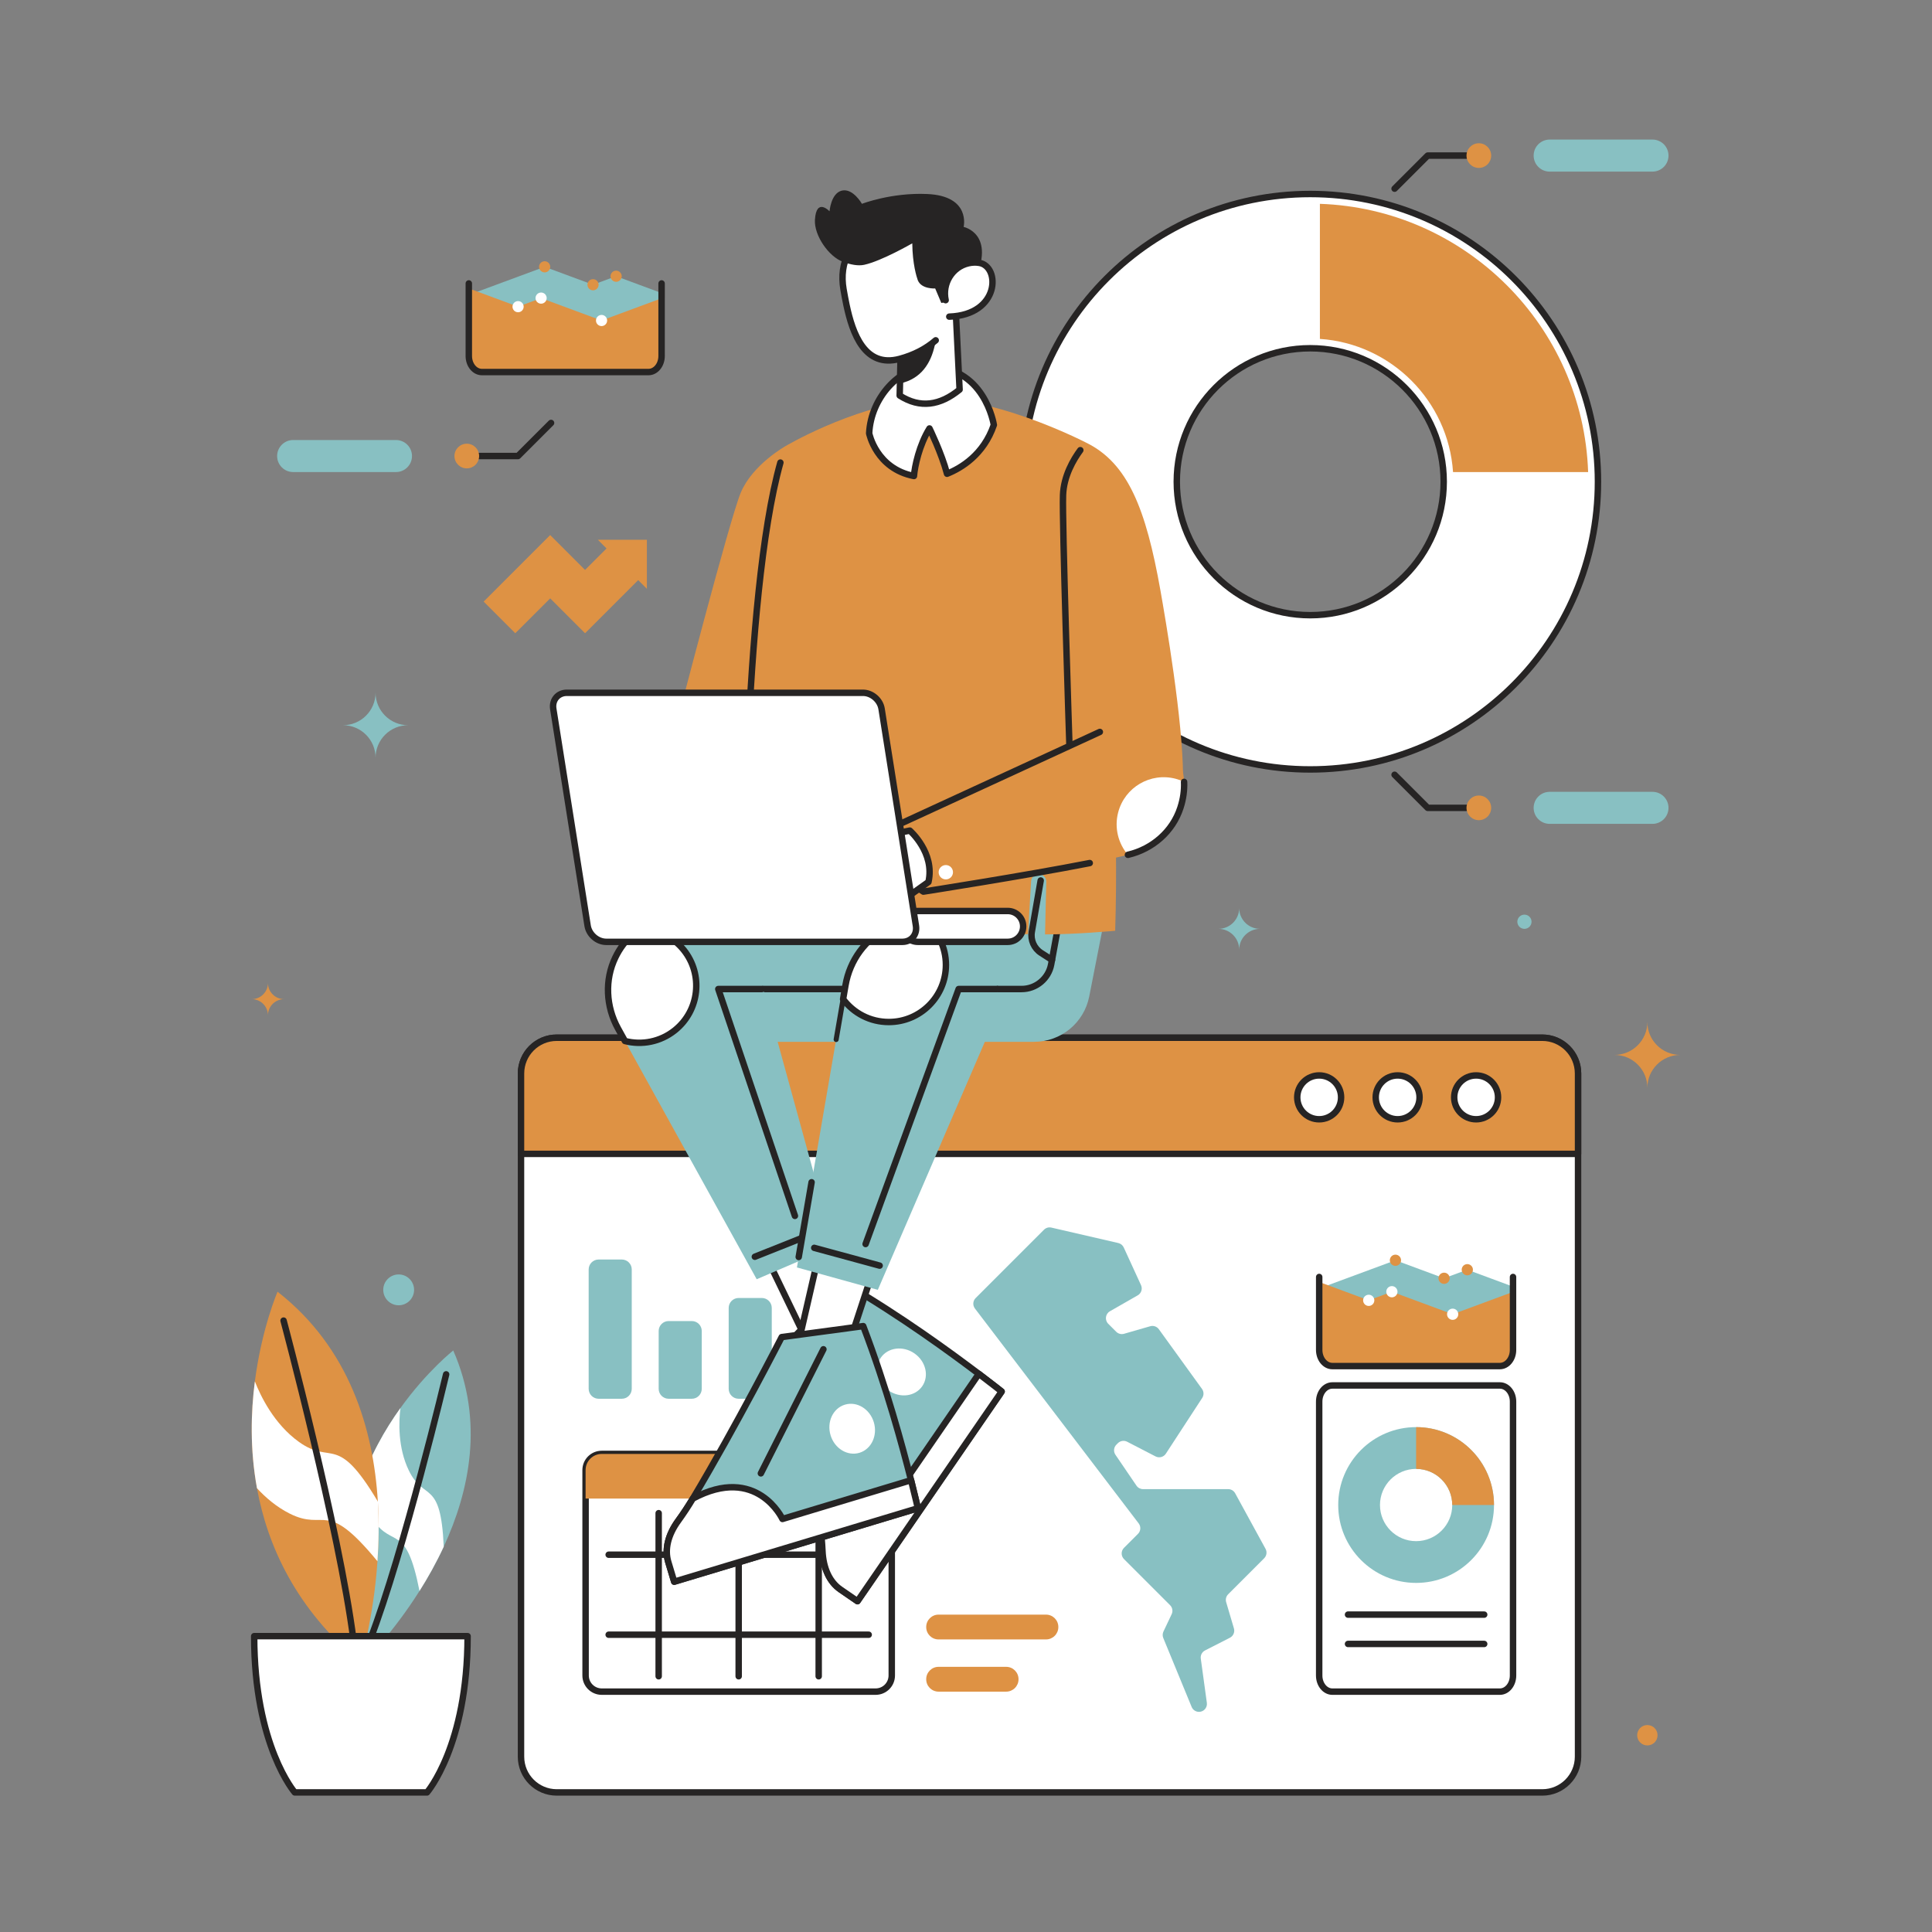
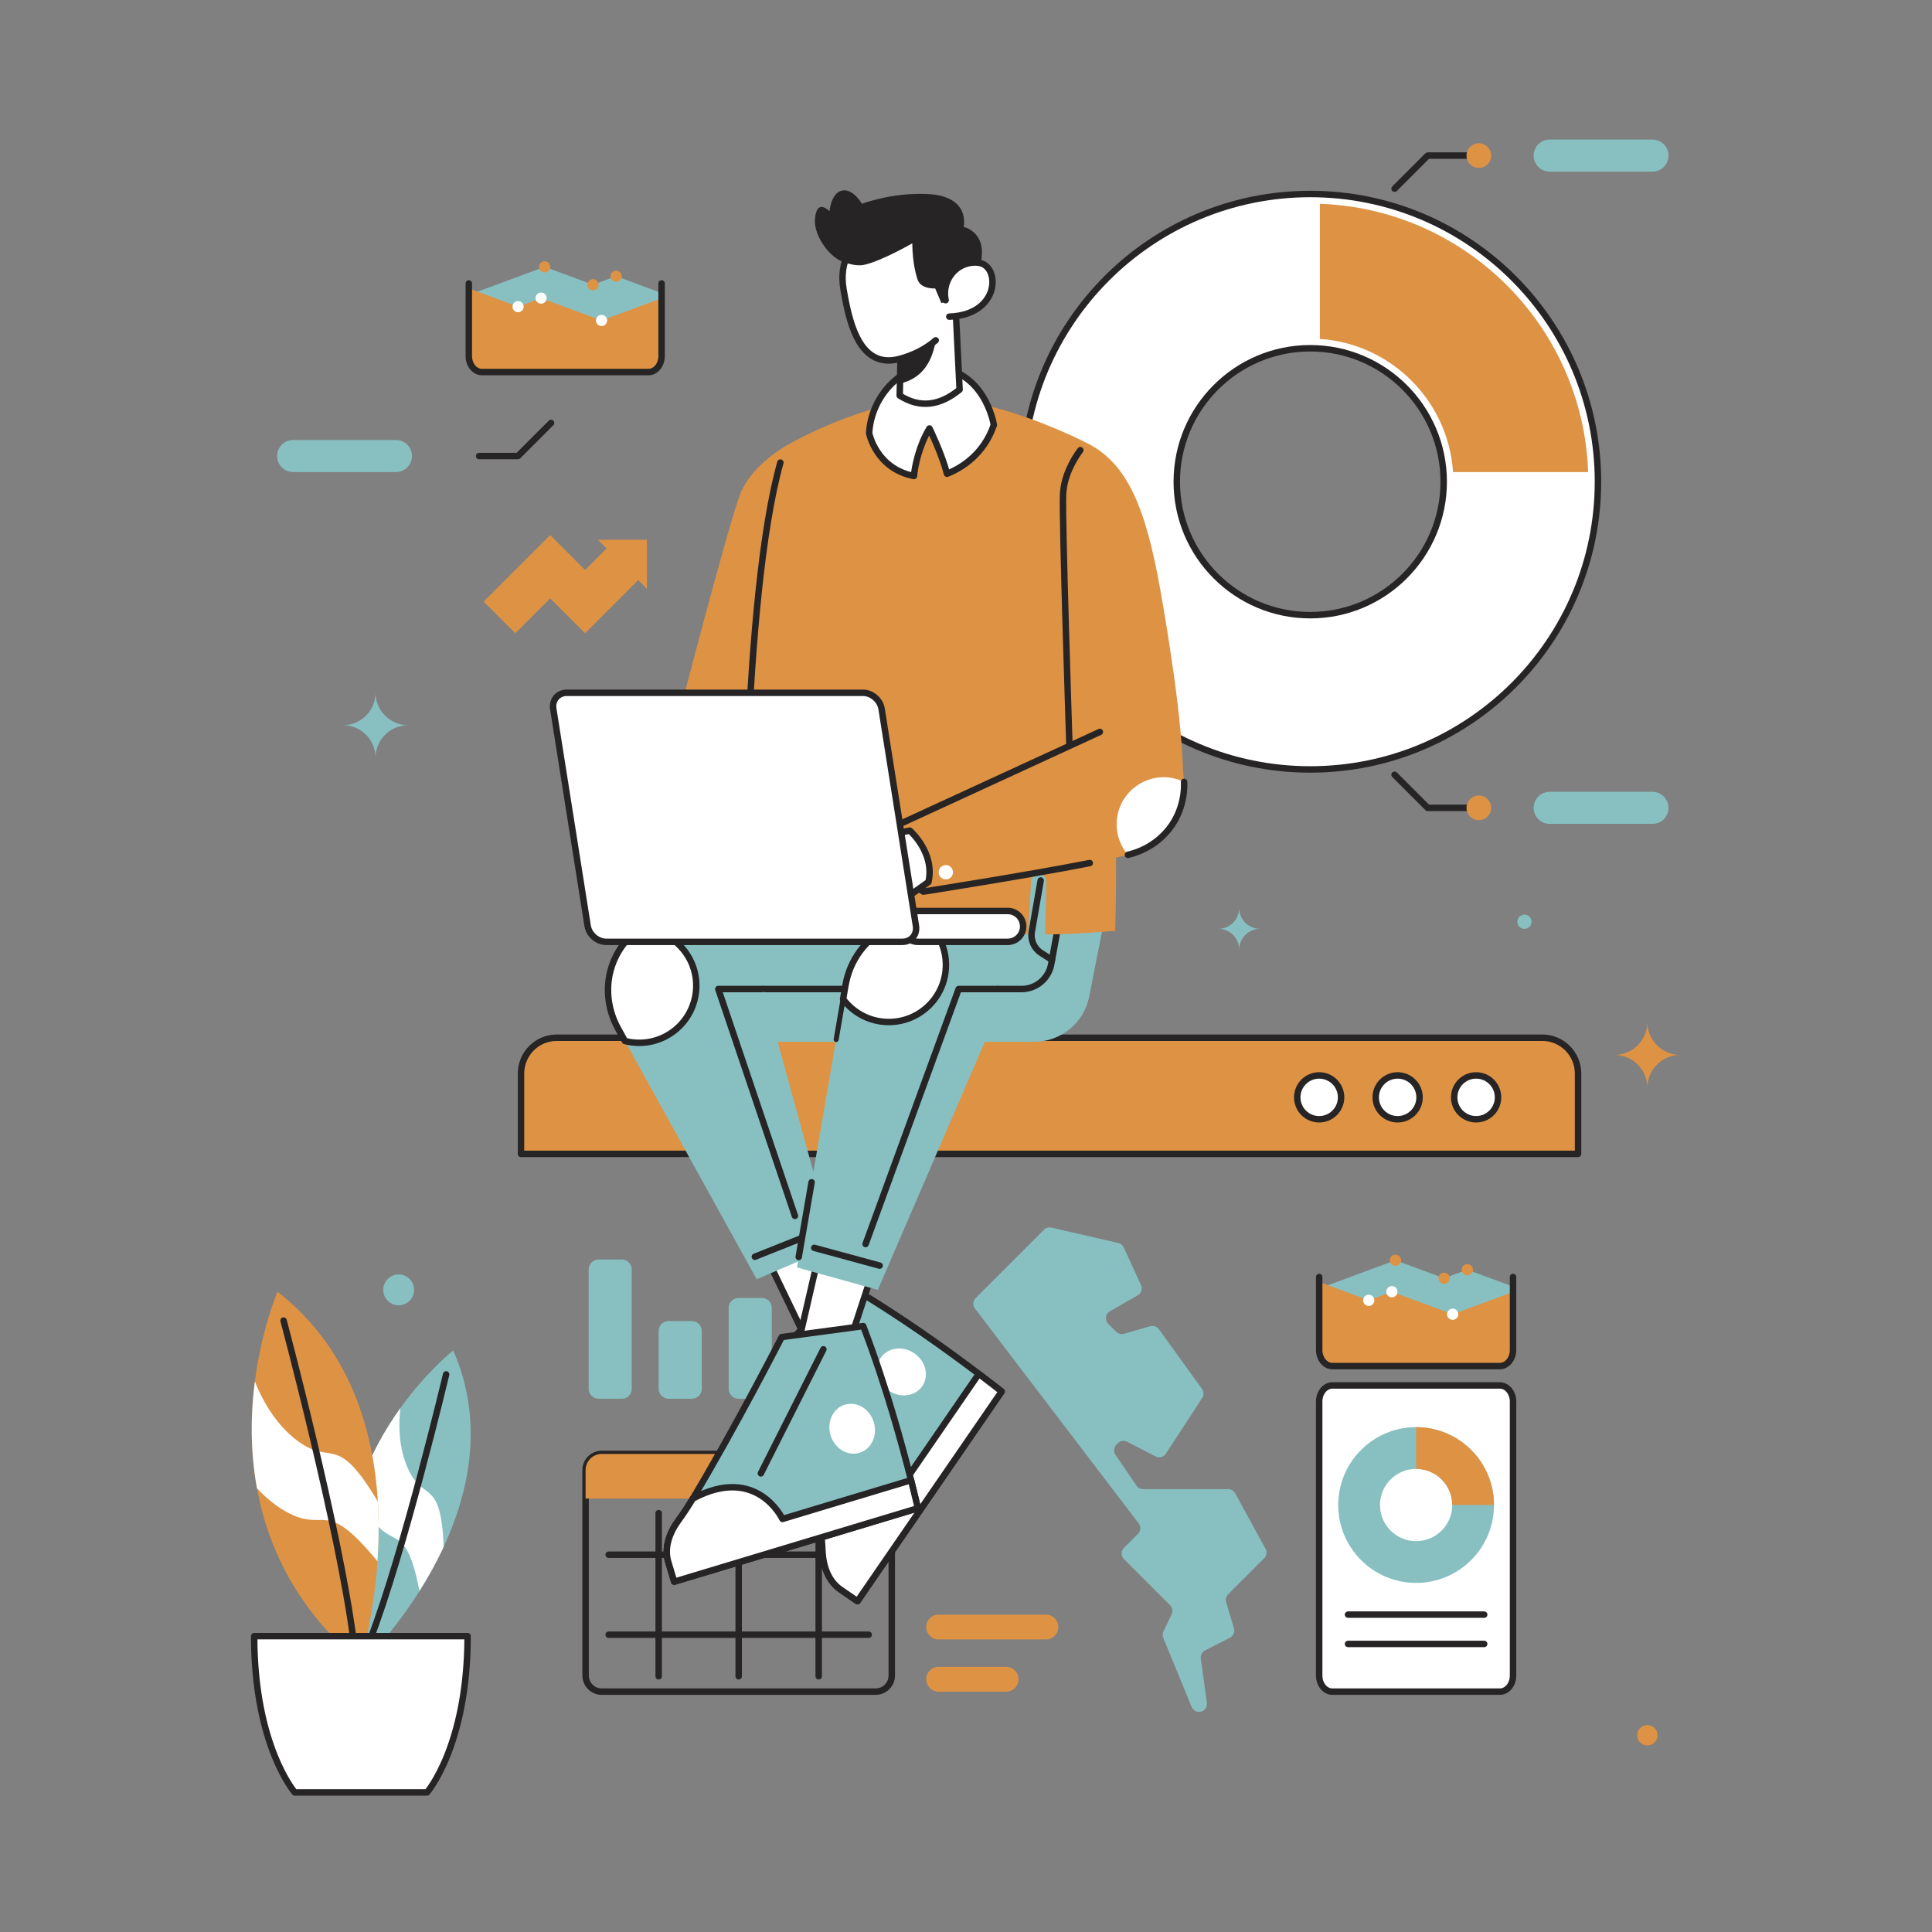
<svg xmlns="http://www.w3.org/2000/svg" version="1.1" x="0px" y="0px" viewBox="0 0 600 600" style="enable-background:new 0 0 600 600;" xml:space="preserve">
  <rect x="0" y="0" width="600" height="600" fill="#808080" stroke="none" />
  <style type="text/css">
	.st0{fill:#DE9244;}
	.st1{fill:#88C0C2;}
	.st2{fill:#FFFFFF;stroke:#262424;stroke-width:2;stroke-linecap:round;stroke-linejoin:round;stroke-miterlimit:10;}
	.st3{fill:#DE9244;stroke:#262424;stroke-width:2;stroke-linecap:round;stroke-linejoin:round;stroke-miterlimit:10;}
	.st4{fill:none;stroke:#262424;stroke-width:2;stroke-linecap:round;stroke-linejoin:round;stroke-miterlimit:10;}
	.st5{fill:#FFFFFF;}
	.st6{fill:#FFFFFF;stroke:#262424;stroke-width:1.568;stroke-linecap:round;stroke-linejoin:round;stroke-miterlimit:10;}
	.st7{fill:#262424;}
</style>
  <g id="ORNAMENT">
    <g>
      <path class="st0" d="M521.819,327.613c-2.824,0-5.377,1.147-7.224,2.993    c-1.853,1.847-2.993,4.406-2.993,7.224c0-2.818-1.141-5.377-2.993-7.224    c-1.847-1.847-4.4-2.993-7.224-2.993c2.824,0,5.377-1.147,7.224-2.993    c1.853-1.847,2.993-4.406,2.993-7.224c0,2.818,1.141,5.377,2.993,7.224    C516.442,326.466,518.995,327.613,521.819,327.613z" />
      <path class="st1" d="M126.748,225.221c-2.796,0-5.323,1.135-7.151,2.963    c-1.834,1.828-2.963,4.361-2.963,7.151c0-2.79-1.129-5.323-2.963-7.151    c-1.828-1.828-4.355-2.963-7.151-2.963c2.796,0,5.323-1.135,7.151-2.963    c1.834-1.828,2.963-4.361,2.963-7.151c0,2.79,1.129,5.323,2.963,7.151    C121.426,224.086,123.952,225.221,126.748,225.221z" />
      <path class="st1" d="M391.309,288.462c-1.787,0-3.403,0.726-4.572,1.894    c-1.173,1.169-1.894,2.788-1.894,4.572c0-1.784-0.722-3.403-1.894-4.572    c-1.169-1.169-2.784-1.894-4.572-1.894c1.787,0,3.403-0.726,4.572-1.894    c1.173-1.169,1.894-2.788,1.894-4.572c0,1.784,0.722,3.403,1.894,4.572    C387.906,287.736,389.522,288.462,391.309,288.462z" />
-       <path class="st0" d="M88.244,310.295c-1.391,0-2.648,0.565-3.558,1.474    c-0.912,0.91-1.474,2.17-1.474,3.558c0-1.388-0.562-2.648-1.474-3.558    c-0.909-0.909-2.167-1.474-3.558-1.474c1.391,0,2.648-0.565,3.558-1.474    c0.912-0.909,1.474-2.17,1.474-3.558c0,1.388,0.562,2.648,1.474,3.558    C85.596,309.73,86.853,310.295,88.244,310.295z" />
      <circle class="st1" cx="473.427" cy="286.255" r="2.207" />
      <circle class="st0" cx="511.602" cy="538.894" r="3.166" />
      <circle class="st1" cx="123.811" cy="400.575" r="4.789" />
    </g>
  </g>
  <g id="REPORT">
    <g>
      <g>
-         <path class="st2" d="M490.075,333.383v212.162c0,6.133-4.977,11.11-11.11,11.11H172.903     c-6.133,0-11.1-4.977-11.1-11.11V333.383c0-6.133,4.967-11.11,11.1-11.11     h306.062C485.098,322.272,490.075,327.249,490.075,333.383z" />
        <path class="st3" d="M490.075,333.383v24.966H161.803v-24.966     c0-6.133,4.967-11.11,11.1-11.11h306.062     C485.098,322.272,490.075,327.249,490.075,333.383z" />
        <g>
          <circle class="st2" cx="409.678" cy="340.792" r="6.809" />
          <circle class="st2" cx="434.048" cy="340.792" r="6.809" />
          <circle class="st2" cx="458.418" cy="340.792" r="6.809" />
        </g>
      </g>
      <g>
        <g>
          <g>
            <path class="st1" d="M193.106,434.396h-7.201c-1.706,0-3.089-1.383-3.089-3.089v-37.066       c0-1.706,1.383-3.089,3.089-3.089h7.201c1.706,0,3.089,1.383,3.089,3.089       v37.066C196.195,433.013,194.812,434.396,193.106,434.396z" />
            <path class="st1" d="M214.848,434.396h-7.201c-1.706,0-3.089-1.383-3.089-3.089V413.354       c0-1.706,1.383-3.089,3.089-3.089h7.201c1.706,0,3.089,1.383,3.089,3.089       v17.953C217.937,433.013,216.554,434.396,214.848,434.396z" />
            <path class="st1" d="M236.59,434.396h-7.201c-1.706,0-3.089-1.383-3.089-3.089V406.187       c0-1.706,1.383-3.089,3.089-3.089h7.201c1.706,0,3.089,1.383,3.089,3.089       v25.12C239.679,433.013,238.296,434.396,236.59,434.396z" />
          </g>
          <g>
            <path class="st4" d="M276.948,456.55v63.786c0,2.775-2.242,5.017-5.017,5.017h-85.052       c-2.775,0-5.017-2.242-5.017-5.017v-63.786c0-2.775,2.242-5.017,5.017-5.017       h85.052C274.706,451.533,276.948,453.775,276.948,456.55z" />
            <path class="st0" d="M276.948,456.55v8.838h-95.086v-8.838       c0-2.775,2.242-5.017,5.017-5.017h85.052       C274.706,451.533,276.948,453.775,276.948,456.55z" />
            <g>
              <line class="st4" x1="204.557" y1="469.927" x2="204.557" y2="520.578" />
              <line class="st4" x1="229.405" y1="469.927" x2="229.405" y2="520.578" />
              <line class="st4" x1="254.253" y1="469.927" x2="254.253" y2="520.578" />
            </g>
            <g>
              <line class="st4" x1="269.783" y1="482.829" x2="189.028" y2="482.829" />
              <line class="st4" x1="269.783" y1="507.676" x2="189.028" y2="507.676" />
            </g>
          </g>
          <g>
            <path class="st0" d="M324.845,509.14H291.474c-2.116,0-3.832-1.715-3.832-3.832v-0.042       c0-2.116,1.716-3.832,3.832-3.832h33.371c2.116,0,3.832,1.716,3.832,3.832       v0.042C328.677,507.424,326.962,509.14,324.845,509.14z" />
            <path class="st0" d="M312.481,525.354H291.474c-2.116,0-3.832-1.716-3.832-3.832v-0.042       c0-2.116,1.716-3.832,3.832-3.832h21.007c2.116,0,3.832,1.716,3.832,3.832v0.042       C316.313,523.639,314.597,525.354,312.481,525.354z" />
          </g>
          <g>
            <g>
              <path class="st2" d="M413.777,430.268h52.019c2.263,0,4.092,2.242,4.092,5.017v85.052        c0,2.775-1.829,5.017-4.092,5.017H413.777c-2.263,0-4.092-2.242-4.092-5.017        v-85.052C409.685,432.51,411.514,430.268,413.777,430.268z" />
              <line class="st2" x1="418.642" y1="501.435" x2="460.931" y2="501.435" />
              <line class="st2" x1="418.642" y1="510.543" x2="460.931" y2="510.543" />
              <g>
                <path class="st1" d="M439.786,443.207c-13.355,0-24.189,10.834-24.189,24.189         c0,13.363,10.834,24.189,24.189,24.189c13.355,0,24.189-10.826,24.189-24.189         C463.976,454.042,453.142,443.207,439.786,443.207z M439.786,478.618         c-6.194,0-11.221-5.027-11.221-11.221s5.027-11.221,11.221-11.221         c6.194,0,11.221,5.027,11.221,11.221S445.981,478.618,439.786,478.618z" />
                <path class="st0" d="M463.976,467.397h-12.969c0-6.194-5.027-11.221-11.221-11.221         v-12.969C453.142,443.207,463.976,454.042,463.976,467.397z" />
              </g>
            </g>
            <g>
              <path class="st1" d="M470.015,401.16l-0.131,0.05v18.018        c0,2.775-1.83,5.017-4.092,5.017h-52.012c-2.262,0-4.092-2.242-4.092-5.017        v-19.074l2.725-1.016l20.954-7.752l15.102,5.59l7.199-2.664l14.217,5.269        L470.015,401.16z" />
              <path class="st0" d="M469.885,401.21v18.018c0,2.775-1.83,5.017-4.092,5.017h-52.012        c-2.262,0-4.092-2.242-4.092-5.017v-21.095l2.725,1.005l12.649,4.685        l7.199-2.664l18.872,6.988L469.885,401.21z" />
              <path class="st4" d="M409.688,396.575v1.558v2.021v19.074        c0,2.775,1.83,5.017,4.092,5.017h52.012c2.262,0,4.092-2.242,4.092-5.017        v-18.018v-1.629v-3.006" />
              <circle class="st0" cx="433.366" cy="391.387" r="1.743" />
              <circle class="st0" cx="448.475" cy="396.98" r="1.743" />
              <circle class="st5" cx="425.071" cy="403.831" r="1.743" />
              <circle class="st5" cx="432.261" cy="401.154" r="1.743" />
              <circle class="st5" cx="451.137" cy="408.148" r="1.743" />
              <circle class="st0" cx="455.687" cy="394.322" r="1.743" />
            </g>
          </g>
        </g>
        <path class="st1" d="M324.226,381.895l-21.235,21.235     c-0.873,0.873-0.966,2.257-0.218,3.239l50.858,66.742     c0.748,0.982,0.655,2.366-0.218,3.239l-4.348,4.348     c-0.963,0.963-0.963,2.525,0,3.488l14.319,14.319     c0.737,0.737,0.931,1.858,0.485,2.8l-2.552,5.388     c-0.297,0.628-0.316,1.352-0.052,1.994l8.812,21.416     c0.38,0.924,1.281,1.528,2.281,1.528l0,0c1.495,0,2.647-1.32,2.443-2.802     l-1.886-13.741c-0.143-1.039,0.388-2.055,1.322-2.532l7.727-3.946     c1.057-0.54,1.58-1.756,1.243-2.895l-2.41-8.159     c-0.256-0.866-0.018-1.803,0.621-2.442l11.186-11.186     c0.774-0.774,0.945-1.966,0.42-2.927l-9.433-17.255     c-0.432-0.791-1.262-1.283-2.164-1.283h-26.442     c-0.816,0-1.579-0.404-2.038-1.078l-6.538-9.598     c-0.667-0.979-0.543-2.294,0.294-3.132l0.466-0.466     c0.759-0.759,1.922-0.94,2.876-0.447l8.823,4.56     c1.125,0.581,2.506,0.217,3.198-0.844l11.296-17.321     c0.557-0.855,0.531-1.965-0.067-2.792l-13.403-18.545     c-0.609-0.843-1.682-1.213-2.682-0.925l-8.127,2.342     c-0.863,0.249-1.792,0.009-2.427-0.626l-2.482-2.482     c-1.149-1.149-0.892-3.077,0.519-3.884l8.643-4.948     c1.108-0.634,1.548-2.008,1.017-3.168l-5.364-11.699     c-0.319-0.695-0.942-1.203-1.687-1.375l-20.781-4.796     C325.696,381.045,324.828,381.294,324.226,381.895z" />
      </g>
    </g>
  </g>
  <g id="PLANT">
    <g>
      <g>
        <g>
          <path class="st1" d="M130.279,494.089c-8.224,13.044-16.575,21.22-16.575,21.22      c-8.097-20.27-6.965-38.292-2.157-53.089      c3.192-9.839,7.997-18.242,12.81-24.933      c8.214-11.441,16.399-17.885,16.399-17.885      c9.648,21.985,5.012,43.735-2.953,60.939      C135.481,485.346,132.89,489.968,130.279,494.089z" />
          <path class="st5" d="M130.279,494.089c-4.187-21.278-8.183-13.117-14.364-21.977      c-2.194-3.155-3.547-6.661-4.368-9.892      c3.192-9.839,7.997-18.242,12.81-24.933      c-0.499,4.003-0.894,12.22,2.649,19.469c4.722,9.656,9.889,2.352,10.796,23.584      C135.481,485.346,132.89,489.968,130.279,494.089z" />
          <path class="st4" d="M138.552,426.821c0,0-13.064,54.983-23.607,82.44" />
        </g>
        <g>
          <path class="st0" d="M117.226,484.868c-1.244,18.212-5.355,31.422-5.355,31.422      c-19.822-16.575-28.765-35.992-32.064-54.112      c-2.2-12.045-1.911-23.501-0.655-33.177      c2.134-16.536,7.044-27.848,7.044-27.848      c22.402,17.492,29.786,42.76,31.147,65.162      C117.737,472.836,117.632,479.107,117.226,484.868z" />
          <path class="st5" d="M117.226,484.868c-16.313-19.822-15.894-9.073-27.311-14.834      c-4.059-2.056-7.437-4.949-10.108-7.856      c-2.2-12.045-1.911-23.501-0.655-33.177      c1.728,4.451,5.931,13.237,13.695,18.801c10.343,7.41,11.626-3.103,24.496,18.513      C117.737,472.836,117.632,479.107,117.226,484.868z" />
          <path class="st4" d="M88.067,410.124c0,0,17.267,64.633,21.7,99.167" />
        </g>
      </g>
      <path class="st2" d="M145.215,508.121c0,34.067-12.608,48.534-12.608,48.534H91.548    c0,0-12.608-14.467-12.608-48.534H145.215z" />
    </g>
  </g>
  <g id="ORNAMENT_2">
    <g>
      <g>
        <polyline class="st4" points="171.135,131.35 160.858,141.627 148.799,141.627    " />
-         <circle class="st0" cx="144.967" cy="141.627" r="3.832" />
      </g>
      <path class="st1" d="M91.041,136.652h31.931c2.748,0,4.975,2.227,4.975,4.975v0    c0,2.748-2.227,4.975-4.975,4.975H91.041c-2.748,0-4.975-2.227-4.975-4.975    v-0C86.066,138.879,88.294,136.652,91.041,136.652z" />
    </g>
  </g>
  <g id="PIE_CHART">
    <g>
      <g>
        <path class="st2" d="M406.907,60.249c-49.333,0-89.353,40.02-89.353,89.353     c0,49.361,40.02,89.353,89.353,89.353c49.333,0,89.353-39.992,89.353-89.353     C496.26,100.269,456.239,60.249,406.907,60.249z M406.907,191.051     c-22.881,0-41.449-18.568-41.449-41.449s18.568-41.449,41.449-41.449     c22.881,0,41.449,18.568,41.449,41.449S429.788,191.051,406.907,191.051z" />
        <path class="st0" d="M451.254,146.602c-1.481-22.124-19.225-39.867-41.348-41.349V63.3     c45.239,1.55,81.752,38.063,83.302,83.302H451.254z" />
      </g>
      <g>
        <g>
          <polyline class="st4" points="433.099,58.597 443.376,48.32 455.436,48.32     " />
          <circle class="st0" cx="459.268" cy="48.32" r="3.832" />
        </g>
        <path class="st1" d="M513.193,53.295h-31.931c-2.748,0-4.975-2.227-4.975-4.975v-0     c0-2.748,2.227-4.975,4.975-4.975h31.931c2.748,0,4.975,2.227,4.975,4.975v0     C518.169,51.068,515.941,53.295,513.193,53.295z" />
      </g>
      <g>
        <g>
          <polyline class="st4" points="433.099,240.606 443.376,250.884 455.436,250.884     " />
          <circle class="st0" cx="459.268" cy="250.884" r="3.832" />
        </g>
        <path class="st1" d="M513.193,245.908h-31.931c-2.748,0-4.975,2.227-4.975,4.975v0     c0,2.748,2.227,4.975,4.975,4.975h31.931c2.748,0,4.975-2.227,4.975-4.975v-0     C518.169,248.136,515.941,245.908,513.193,245.908z" />
      </g>
    </g>
  </g>
  <g id="ARROW">
    <polygon class="st0" points="200.898,167.639 200.898,182.859 198.198,180.159 181.698,196.659    171.868,186.829 170.868,185.829 160.028,196.659 150.198,186.829 161.038,175.999    170.868,166.169 181.698,176.999 188.368,170.329 185.678,167.639  " />
  </g>
  <g id="CHART_1">
    <g>
      <path class="st1" d="M205.594,92.584l-0.13,0.05v17.92    c0,2.76-1.82,4.99-4.07,4.99h-51.73c-2.25,0-4.07-2.23-4.07-4.99V91.584    l2.71-1.01l20.84-7.71l15.02,5.56l7.16-2.65l14.14,5.24    L205.594,92.584z" />
      <path class="st0" d="M205.464,92.634v17.92c0,2.76-1.82,4.99-4.07,4.99h-51.73    c-2.25,0-4.07-2.23-4.07-4.99V89.574l2.71,1l12.58,4.66l7.16-2.65    l18.77,6.95L205.464,92.634z" />
      <path class="st4" d="M145.594,88.024v1.55v2.01v18.97    c0,2.76,1.82,4.99,4.07,4.99h51.73c2.25,0,4.07-2.23,4.07-4.99V92.634    v-1.62v-2.99" />
      <circle class="st0" cx="169.144" cy="82.864" r="1.733" />
      <circle class="st0" cx="184.171" cy="88.427" r="1.733" />
      <circle class="st5" cx="160.894" cy="95.241" r="1.733" />
      <circle class="st5" cx="168.045" cy="92.579" r="1.733" />
      <circle class="st5" cx="186.819" cy="99.534" r="1.733" />
      <circle class="st0" cx="191.344" cy="85.784" r="1.733" />
    </g>
  </g>
  <g id="RIGHT_ARM">
    <g>
      <g>
        <path class="st0" d="M242.361,245.042c-0.37,1.184-0.741,2.272-1.115,3.266     c-0.46,1.239-0.94,2.441-1.425,3.588c-2.843,6.686-9.753,10.699-16.972,9.827     c-0.869-0.104-1.719-0.265-2.537-0.499     c-8.838-2.394-14.481-11.396-12.449-20.619l2.17-15.385     c0,0,16.494-63.8,20.02-72.227c3.653-8.733,13.907-14.453,13.907-14.453     c10.427,9.92,12.161,23.835,8.922,49.266     C251.701,197.096,247.458,228.792,242.361,245.042z" />
        <path class="st5" d="M242.361,245.042c-0.37,1.184-0.741,2.272-1.115,3.266     c-0.46,1.239-0.94,2.441-1.425,3.588c-2.843,6.686-9.714,10.858-16.932,9.986     c-0.869-0.104-1.719-0.265-2.537-0.499c-0.749-2.633-0.805-5.657,0.072-8.464     c2.406-7.703,10.599-11.996,18.311-9.587     C240.053,243.745,241.266,244.323,242.361,245.042z" />
      </g>
    </g>
  </g>
  <g id="RIGHT_THIGH">
    <g>
      <path class="st1" d="M301.047,281.251l-5.549,28.221    c-1.608,8.177-8.777,14.073-17.11,14.073h-60.677    c-11.251,0-20-9.786-18.745-20.967v-0    c0.985-8.778,7.931-15.697,16.713-16.649l45.447-2.204v-18.254h39.921V281.251z" />
      <g>
        <path class="st4" d="M288.453,273.449l-4.77,26.029     c-0.815,4.445-4.689,7.674-9.208,7.674h-42.103" />
        <path class="st6" d="M280.424,273.449l-2.76,15.915     c-0.446,2.572,0.692,5.161,2.889,6.571l3.382,2.171" />
      </g>
    </g>
  </g>
  <g id="RIGHT_CALF">
    <g>
      <g>
        <g>
          <g>
            <polygon class="st2" points="237.739,389.791 253.74,422.952 266.354,416.085 253.258,381.101             " />
          </g>
        </g>
        <g>
          <path class="st1" d="M261.032,493.641l5.268,3.622l44.768-65.111      c0,0-2.604-2.101-7.088-5.483c-8.818-6.66-23.785-17.639-41.521-28.052      l-17.619,18.492c0,0,6.296,30.595,9.829,56.397      c0.367,2.678,0.633,5.418,0.762,8.195      C255.681,487.034,257.608,491.287,261.032,493.641z" />
          <path class="st4" d="M261.032,493.641l5.268,3.622l44.768-65.111      c0,0-2.604-2.101-7.088-5.483c-8.818-6.66-23.785-17.639-41.521-28.052      l-17.619,18.492c0,0,6.296,30.595,9.829,56.397      c0.367,2.678,0.633,5.418,0.762,8.195      C255.681,487.034,257.608,491.287,261.032,493.641z" />
          <line class="st4" x1="257.312" y1="411.965" x2="266.256" y2="454.185" />
          <g>
            <ellipse transform="matrix(0.567 -0.824 0.824 0.567 -229.628 415.206)" class="st5" cx="279.863" cy="425.878" rx="7.016" ry="7.81" />
          </g>
          <g>
            <path class="st2" d="M261.032,493.641l5.268,3.622l44.768-65.111       c0,0-2.604-2.101-7.088-5.483l-23.633,34.373c0,0-16.824-8.33-25.677,12.463       c0.367,2.678,0.633,5.418,0.762,8.195       C255.681,487.034,257.608,491.287,261.032,493.641z" />
          </g>
        </g>
      </g>
      <g>
        <path class="st1" d="M235.459,301.548l23.493,85.451l-23.954,10.279l-40.92-73.983     l-1.377-2.485l-0.759-1.378c-3.772-6.832-4.218-15.112-0.812-22.135     c1.3-2.695,3.201-5.36,5.939-7.669c0.502-0.428,1.031-0.84,1.595-1.24     c0.896-0.641,1.865-1.239,2.914-1.785c5.974-3.148,11.494-3.407,16.195-2.356     C226.408,286.195,233.119,293.017,235.459,301.548z" />
        <polyline class="st4" points="236.647,307.152 223.071,307.152 246.871,377.606    " />
        <line class="st4" x1="234.422" y1="390.293" x2="255.006" y2="382.092" />
        <path class="st2" d="M212.339,295.024c6.129,7.647,4.891,18.814-2.748,24.937     c-4.534,3.634-10.297,4.677-15.513,3.334l-1.377-2.485l-0.759-1.378     c-3.772-6.832-4.218-15.112-0.812-22.135c1.3-2.695,3.201-5.36,5.939-7.669     c0.502-0.428,1.031-0.84,1.595-1.24     C203.803,288.435,208.88,290.709,212.339,295.024z" />
      </g>
    </g>
  </g>
  <g id="LEFT_THIGH">
    <g>
      <path class="st1" d="M343.818,281.251l-5.549,28.221    c-1.608,8.177-8.777,14.073-17.11,14.073H285.585    c-11.251,0-20-9.786-18.745-20.967v-0    c0.985-8.778,7.931-15.697,16.713-16.649l20.343-2.204v-18.254h39.921V281.251z" />
      <g>
        <path class="st4" d="M331.224,273.449l-4.77,26.029     c-0.815,4.445-4.689,7.674-9.208,7.674h-18.248" />
        <path class="st4" d="M323.195,273.449l-2.76,15.915c-0.446,2.572,0.692,5.161,2.889,6.571     l3.382,2.171" />
      </g>
    </g>
  </g>
  <g id="LEFT_CALF">
    <g>
      <g>
        <g>
          <g>
            <polygon class="st2" points="254.314,389.487 246.06,425.369 260.198,427.9        271.859,392.412      " />
          </g>
        </g>
        <g>
          <path class="st1" d="M207.54,485.088l1.845,6.121l75.653-22.808      c0,0-0.718-3.268-2.102-8.711c-2.715-10.712-7.528-28.639-14.854-47.857      l-25.313,3.41c0,0-14.222,27.811-27.601,50.154      c-1.388,2.319-2.895,4.623-4.531,6.871      C207.497,476.586,206.341,481.11,207.54,485.088z" />
          <path class="st4" d="M207.54,485.088l1.845,6.121l75.653-22.808      c0,0-0.718-3.268-2.102-8.711c-2.715-10.712-7.528-28.639-14.854-47.857      l-25.313,3.41c0,0-14.222,27.811-27.601,50.154      c-1.388,2.319-2.895,4.623-4.531,6.871      C207.497,476.586,206.341,481.11,207.54,485.088z" />
          <line class="st4" x1="255.719" y1="419.03" x2="236.293" y2="457.568" />
          <g>
            <ellipse transform="matrix(0.957 -0.289 0.289 0.957 -116.894 95.279)" class="st5" cx="264.614" cy="443.99" rx="7.016" ry="7.81" />
          </g>
          <g>
            <path class="st2" d="M207.54,485.088l1.845,6.121l75.653-22.808       c0,0-0.718-3.268-2.102-8.711l-39.938,12.041c0,0-7.918-17.021-27.83-6.333       c-1.388,2.319-2.895,4.623-4.531,6.871       C207.497,476.586,206.341,481.11,207.54,485.088z" />
          </g>
        </g>
      </g>
      <g>
        <path class="st1" d="M307.723,319.205l-35.11,81.37l-25.12-6.96l14.34-83.32     l0.48-2.8l0.27-1.55c1.33-7.69,6.16-14.43,13.21-17.78     c2.7-1.29,5.85-2.18,9.43-2.27c0.66-0.02,1.33-0.01,2.02,0.03     c1.1,0.06,2.23,0.2,3.39,0.43c6.63,1.28,11.1,4.53,14.11,8.29     C310.263,301.565,311.233,311.085,307.723,319.205z" />
        <line class="st4" x1="248.051" y1="390.367" x2="252.047" y2="367.153" />
        <polyline class="st4" points="309.675,307.152 297.719,307.152 268.821,386.345    " />
        <line class="st4" x1="252.867" y1="387.531" x2="273.184" y2="393.055" />
        <path class="st2" d="M293.763,299.655c0,9.8-7.95,17.74-17.74,17.74     c-5.81,0-10.96-2.79-14.19-7.1l0.48-2.8l0.27-1.55     c1.33-7.69,6.16-14.43,13.21-17.78c2.7-1.29,5.85-2.18,9.43-2.27     c0.66-0.02,1.33-0.01,2.02,0.03     C291.223,289.175,293.763,294.125,293.763,299.655z" />
        <line class="st6" x1="261.833" y1="310.295" x2="259.675" y2="322.831" />
      </g>
    </g>
  </g>
  <g id="BODY">
    <g>
      <path class="st0" d="M337.39,137.507c0,0-31.058-16.122-52.368-13.433    s-41.059,14.467-41.059,14.467c-13.433,38.096-12.986,148.524-12.986,148.524    s23.84,6.364,88.278,3.031l0.967-16.435c0.074-1.262,1.13-2.241,2.394-2.22    l0,0c1.309,0.022,2.35,1.106,2.319,2.415l-0.391,16.332    c9.74-0.002,21.785-1.125,21.785-1.125    C348.5,220.091,337.39,137.507,337.39,137.507z" />
      <path class="st4" d="M242.357,143.658c-11.791,41.977-11.38,143.406-11.38,143.406" />
      <g>
        <path class="st2" d="M308.647,131.967c-3.17,9.236-10.123,13.404-14.536,15.164     c-1.644-6.292-5.453-14.073-5.453-14.073     c-3.189,5.167-4.58,11.787-4.821,14.777     c-11.76-2.297-13.91-13.275-13.91-13.275     c0.569-11.206,9.483-20.284,17.696-20.625     C305.776,113.184,308.647,131.967,308.647,131.967z" />
      </g>
    </g>
  </g>
  <g id="LEFT_UPPER_ARM">
    <g>
      <path class="st0" d="M367.393,241.075c0,1.24-0.03,2.39-0.09,3.45    c-0.07,1.32-0.17,2.61-0.29,3.85c-0.72,7.23-6.12,13.12-13.27,14.44    c-0.86,0.16-1.72,0.26-2.57,0.28c-9.15,0.35-17.22-6.56-18.03-15.97    l-0.82-9.5c0,0-2.51-74.71-2.19-83.84c0.31-9.12,7.26-16.28,7.26-16.28    c12.91,6.36,18.49,20.56,22.98,45.8    C362.013,192.525,367.413,224.045,367.393,241.075z" />
      <path class="st4" d="M332.273,236.265c-0.33-10.16-2.43-74.08-2.14-82.48    c0.204-6.004,3.286-11.159,5.368-13.98" />
      <path class="st5" d="M367.393,241.075c0,1.24-0.03,2.39-0.09,3.45    c-0.07,1.32-0.17,2.61-0.29,3.85c-0.72,7.23-6.035,13.26-13.185,14.58    c-0.86,0.16-1.72,0.26-2.57,0.28c-1.5-2.29-2.455-5.16-2.455-8.1    c0-8.07,6.54-14.61,14.62-14.61    C364.803,240.525,366.133,240.715,367.393,241.075z" />
    </g>
  </g>
  <g id="LEFT_ARM">
    <g>
      <g>
        <path class="st0" d="M366.577,250.886c-2.398,7.35-8.662,12.777-16.184,14.559     c-0.036,0.009-0.073,0.017-0.109,0.026c-0.243,0.06-0.496,0.118-0.739,0.179     c-16.366,4.013-62.784,11.253-62.784,11.253     c-11.952-7.185-7.179-21.059-7.179-21.059l61.987-28.536     c13.104-6.323,25.62,2.539,26.16,15.507     C367.843,245.374,367.489,248.093,366.577,250.886z" />
        <path class="st4" d="M338.434,268.03c-20.254,3.972-51.674,8.873-51.674,8.873     c-11.952-7.185-7.179-21.059-7.179-21.059l61.987-28.536" />
        <path class="st5" d="M350.393,265.446l-0.109,0.026     c-2.999-3.512-4.279-8.384-3.026-13.183     c2.04-7.808,10.021-12.482,17.839-10.439c0.919,0.24,1.806,0.565,2.631,0.967     c0.115,2.558-0.239,5.277-1.151,8.071     C364.179,258.236,357.915,263.663,350.393,265.446z" />
        <path class="st4" d="M367.728,242.816c0.115,2.558-0.239,5.277-1.151,8.071     c-2.398,7.35-8.662,12.777-16.184,14.559l-0.109,0.026" />
      </g>
      <g>
        <path class="st2" d="M282.546,257.947c0,0,7.884,6.858,5.791,15.969l-11.874,8.444     l-5.479,8.386c-0.575,0.88-1.635,1.311-2.661,1.083l-11.034-2.454     c-1.496-0.333-2.353-1.911-1.816-3.347l4.359-11.667l-6.869,9.943     c-0.91,1.317-2.799,1.465-3.903,0.307l0,0     c-0.665-0.698-0.874-1.713-0.54-2.617l5.712-15.44     c0.696-1.88,2.312-3.268,4.276-3.671L282.546,257.947z" />
      </g>
      <g>
        <circle class="st5" cx="293.732" cy="270.879" r="2.228" />
      </g>
    </g>
  </g>
  <g id="NECK">
    <g>
      <g>
        <path class="st2" d="M296.535,90.761l0.545,11.154l0.935,19.08     c-6.068,4.961-12.261,5.904-18.61,1.845l0.212-8.912l0.321-13.498L296.535,90.761     z" />
      </g>
      <path class="st7" d="M290.804,94.1c0.292,5.035,2.047,22.125-11.309,24.993l0.444-18.664    L290.804,94.1z" />
    </g>
  </g>
  <g id="HEAD">
    <g>
      <g>
        <g>
          <path class="st5" d="M262.875,94.678c1.907,9.031,5.736,19.664,16.507,16.781      c12.804-3.429,20.229-13.545,19.01-25.95s-7.687-18.777-22.374-15.754      c-1.311,0.27-2.532,0.631-3.666,1.071      c-8.29,3.224-11.821,10.765-10.392,19.01      C262.219,91.326,262.511,92.974,262.875,94.678z" />
        </g>
        <g>
          <path class="st4" d="M298.393,85.509c-1.219-12.405-7.687-18.777-22.374-15.754      c-1.311,0.27-2.532,0.631-3.666,1.071      c-8.29,3.224-11.821,10.765-10.392,19.01      c0.258,1.49,0.55,3.138,0.914,4.841c1.907,9.031,5.736,19.664,16.507,16.781      c4.426-1.185,8.209-3.169,11.214-5.77" />
        </g>
        <path class="st7" d="M302.519,87.419c0,0-1.564,2.97-3.663,5.547l-6.524,1.117     l-1.903-4.498c0,0-4.188,0.265-5.354-2.455c0,0-0.03-0.059-0.076-0.191     c-0.32-0.898-1.617-4.915-1.685-11.368c0,0-9.541,5.506-14.934,6.67     c-1.939,0.42-4.311-0.086-6.557-0.91c-4.497-1.649-8.978-8.201-8.742-12.984     c0.002-0.031,0.003-0.061,0.005-0.092c0.428-7.019,4.535-2.632,4.535-2.632     s0.428-5.661,3.86-6.435c3.447-0.775,6.202,4.114,6.202,4.114     s9.069-3.541,20.269-3.049c13.66,0.6,11.316,10.218,11.316,10.218     S309.496,72.578,302.519,87.419z" />
        <g>
          <path class="st5" d="M293.683,93.222c-1.123-5.116,1.997-10.318,7.106-11.472      c1.04-0.235,2.146-0.302,3.301-0.121c6.599,1.038,6.529,16.152-9.285,16.708      L293.683,93.222z" />
        </g>
        <g>
          <path class="st4" d="M293.683,93.222c-1.123-5.116,1.997-10.318,7.106-11.472      c1.04-0.235,2.146-0.302,3.301-0.121c6.599,1.038,6.529,16.152-9.285,16.708" />
        </g>
      </g>
    </g>
  </g>
  <g id="LAPTOP">
    <g>
      <path class="st2" d="M312.961,282.914h-27.928c-2.647,0-4.792,2.145-4.792,4.792l0,0    c0,2.647,2.145,4.792,4.792,4.792h27.928c2.647,0,4.792-2.145,4.792-4.792l0,0    C317.753,285.06,315.608,282.914,312.961,282.914z" />
      <path class="st2" d="M280.241,292.498h-91.96c-2.761,0-5.354-2.238-5.791-4.999    l-10.664-67.348c-0.437-2.761,1.447-4.999,4.208-4.999h91.96    c2.761,0,5.354,2.238,5.791,4.999l10.664,67.348    C284.886,290.26,283.002,292.498,280.241,292.498z" />
    </g>
  </g>
</svg>